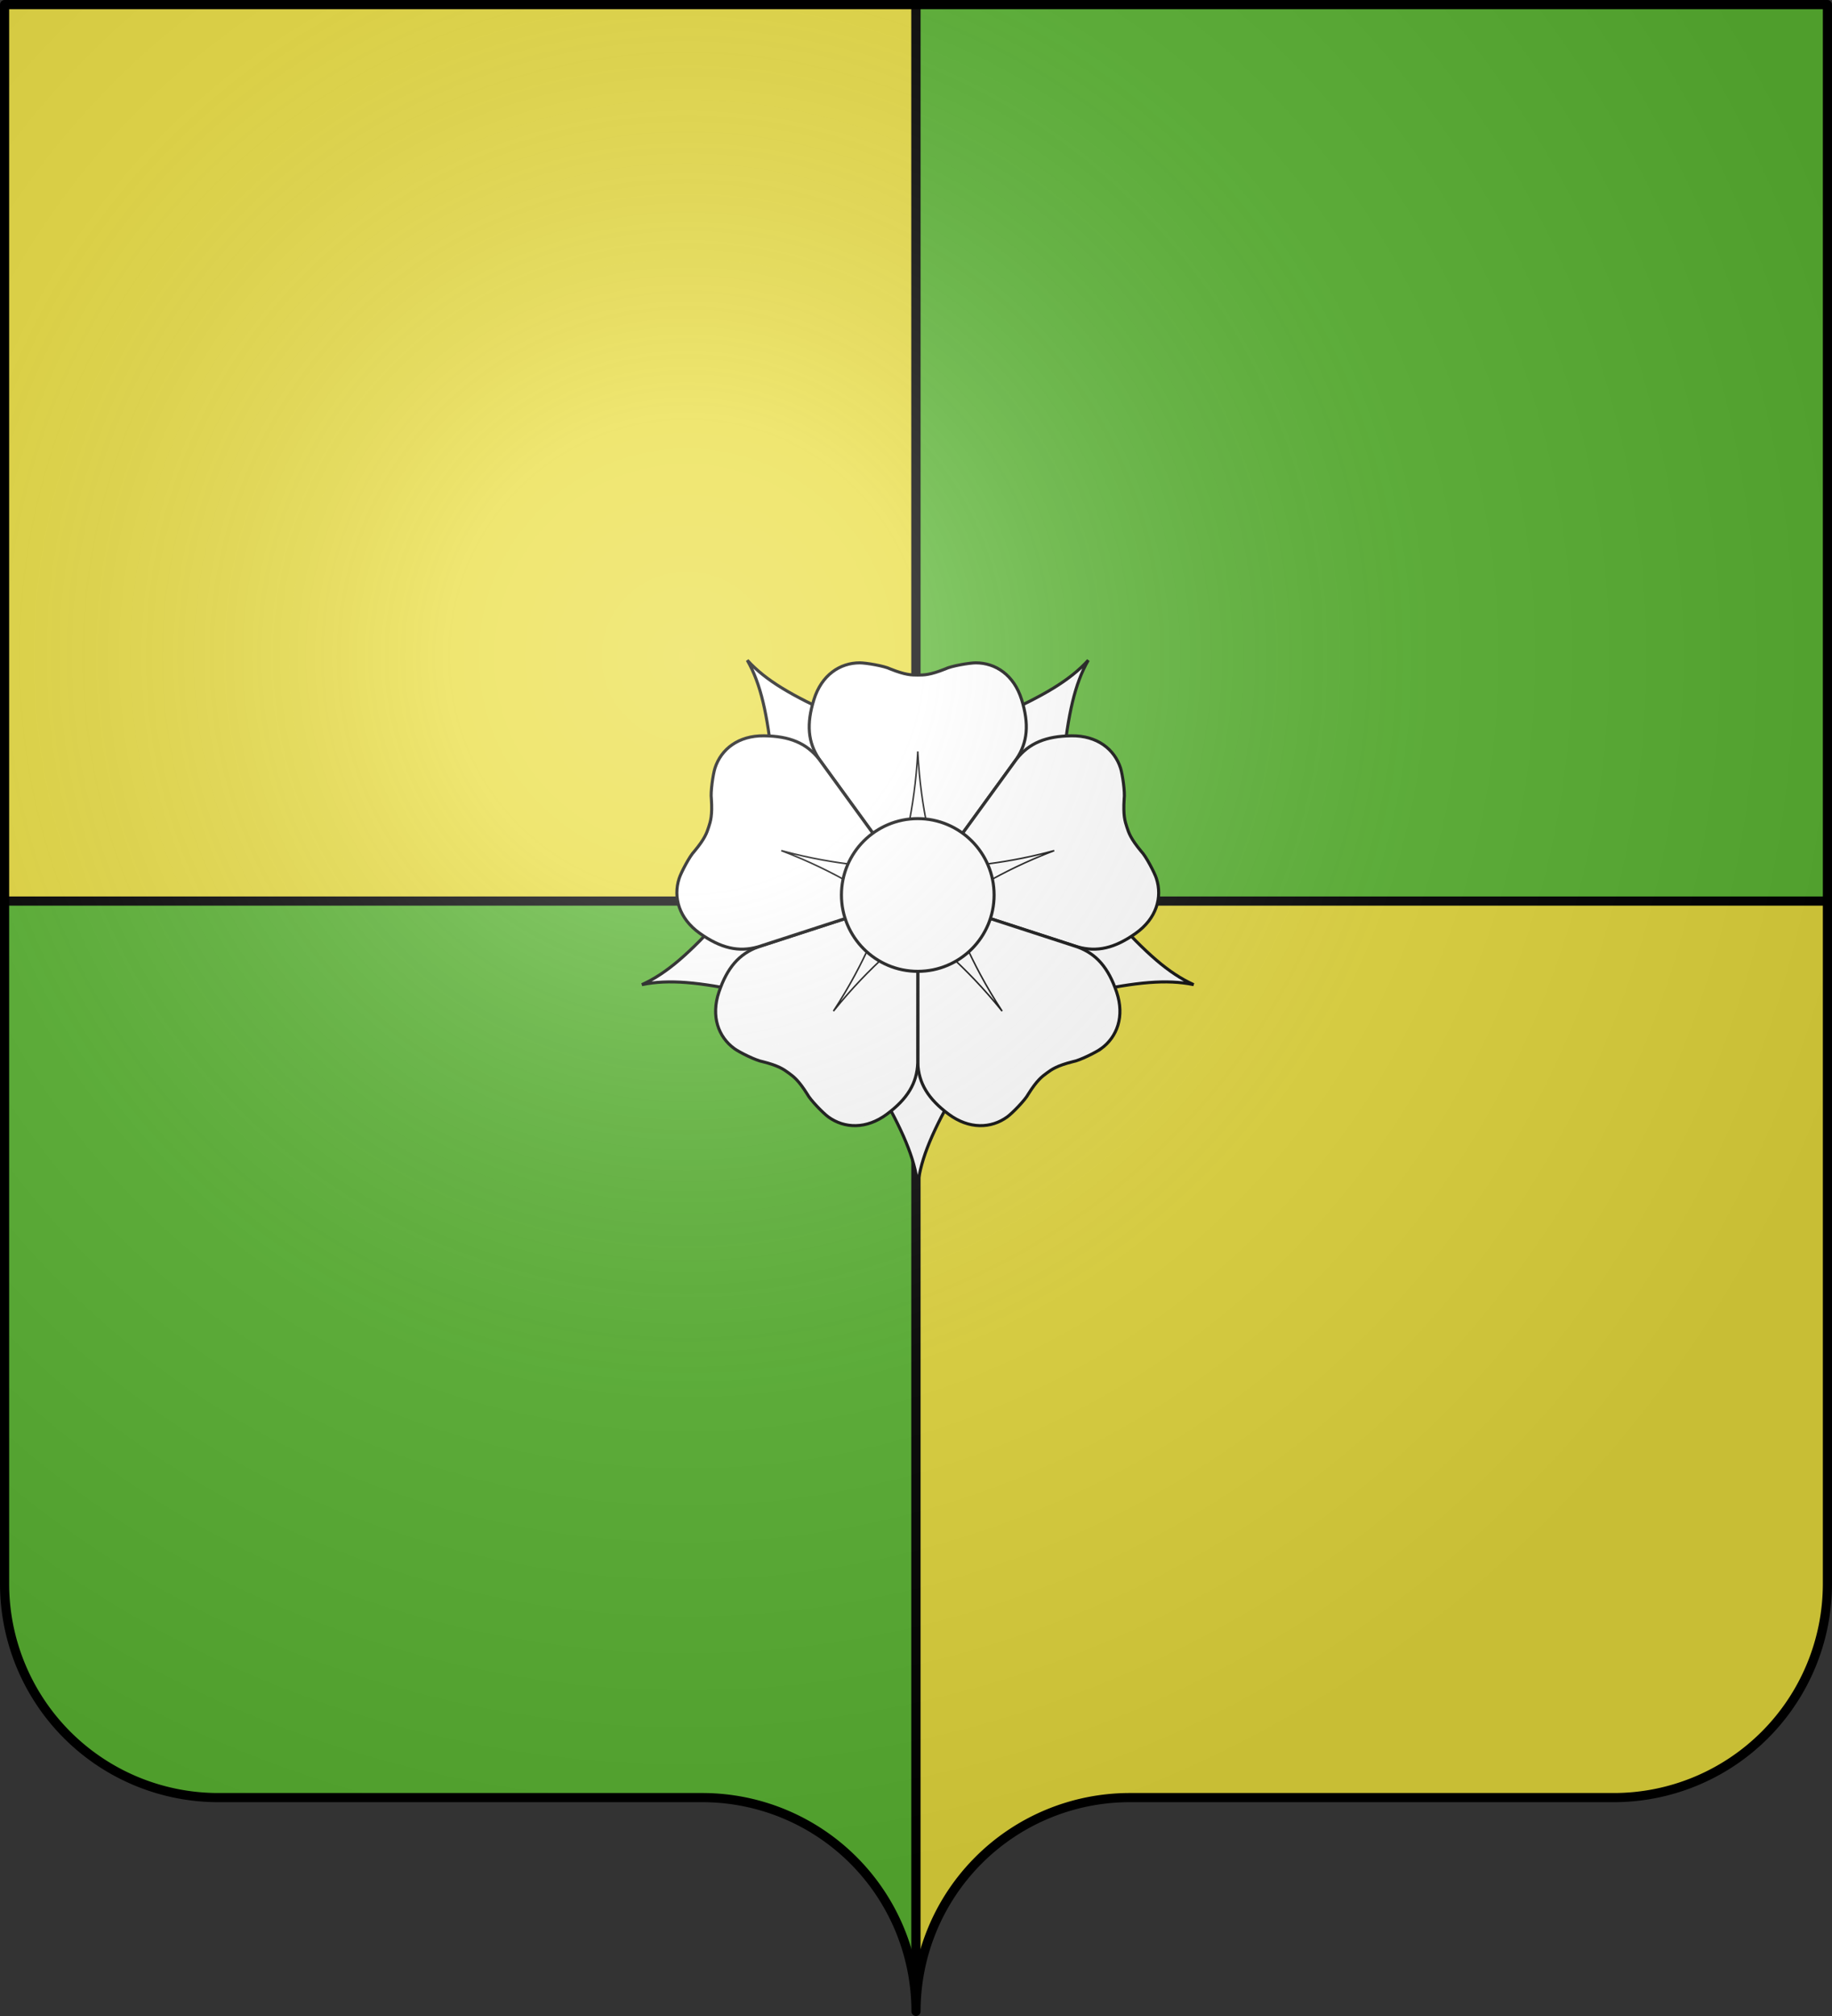
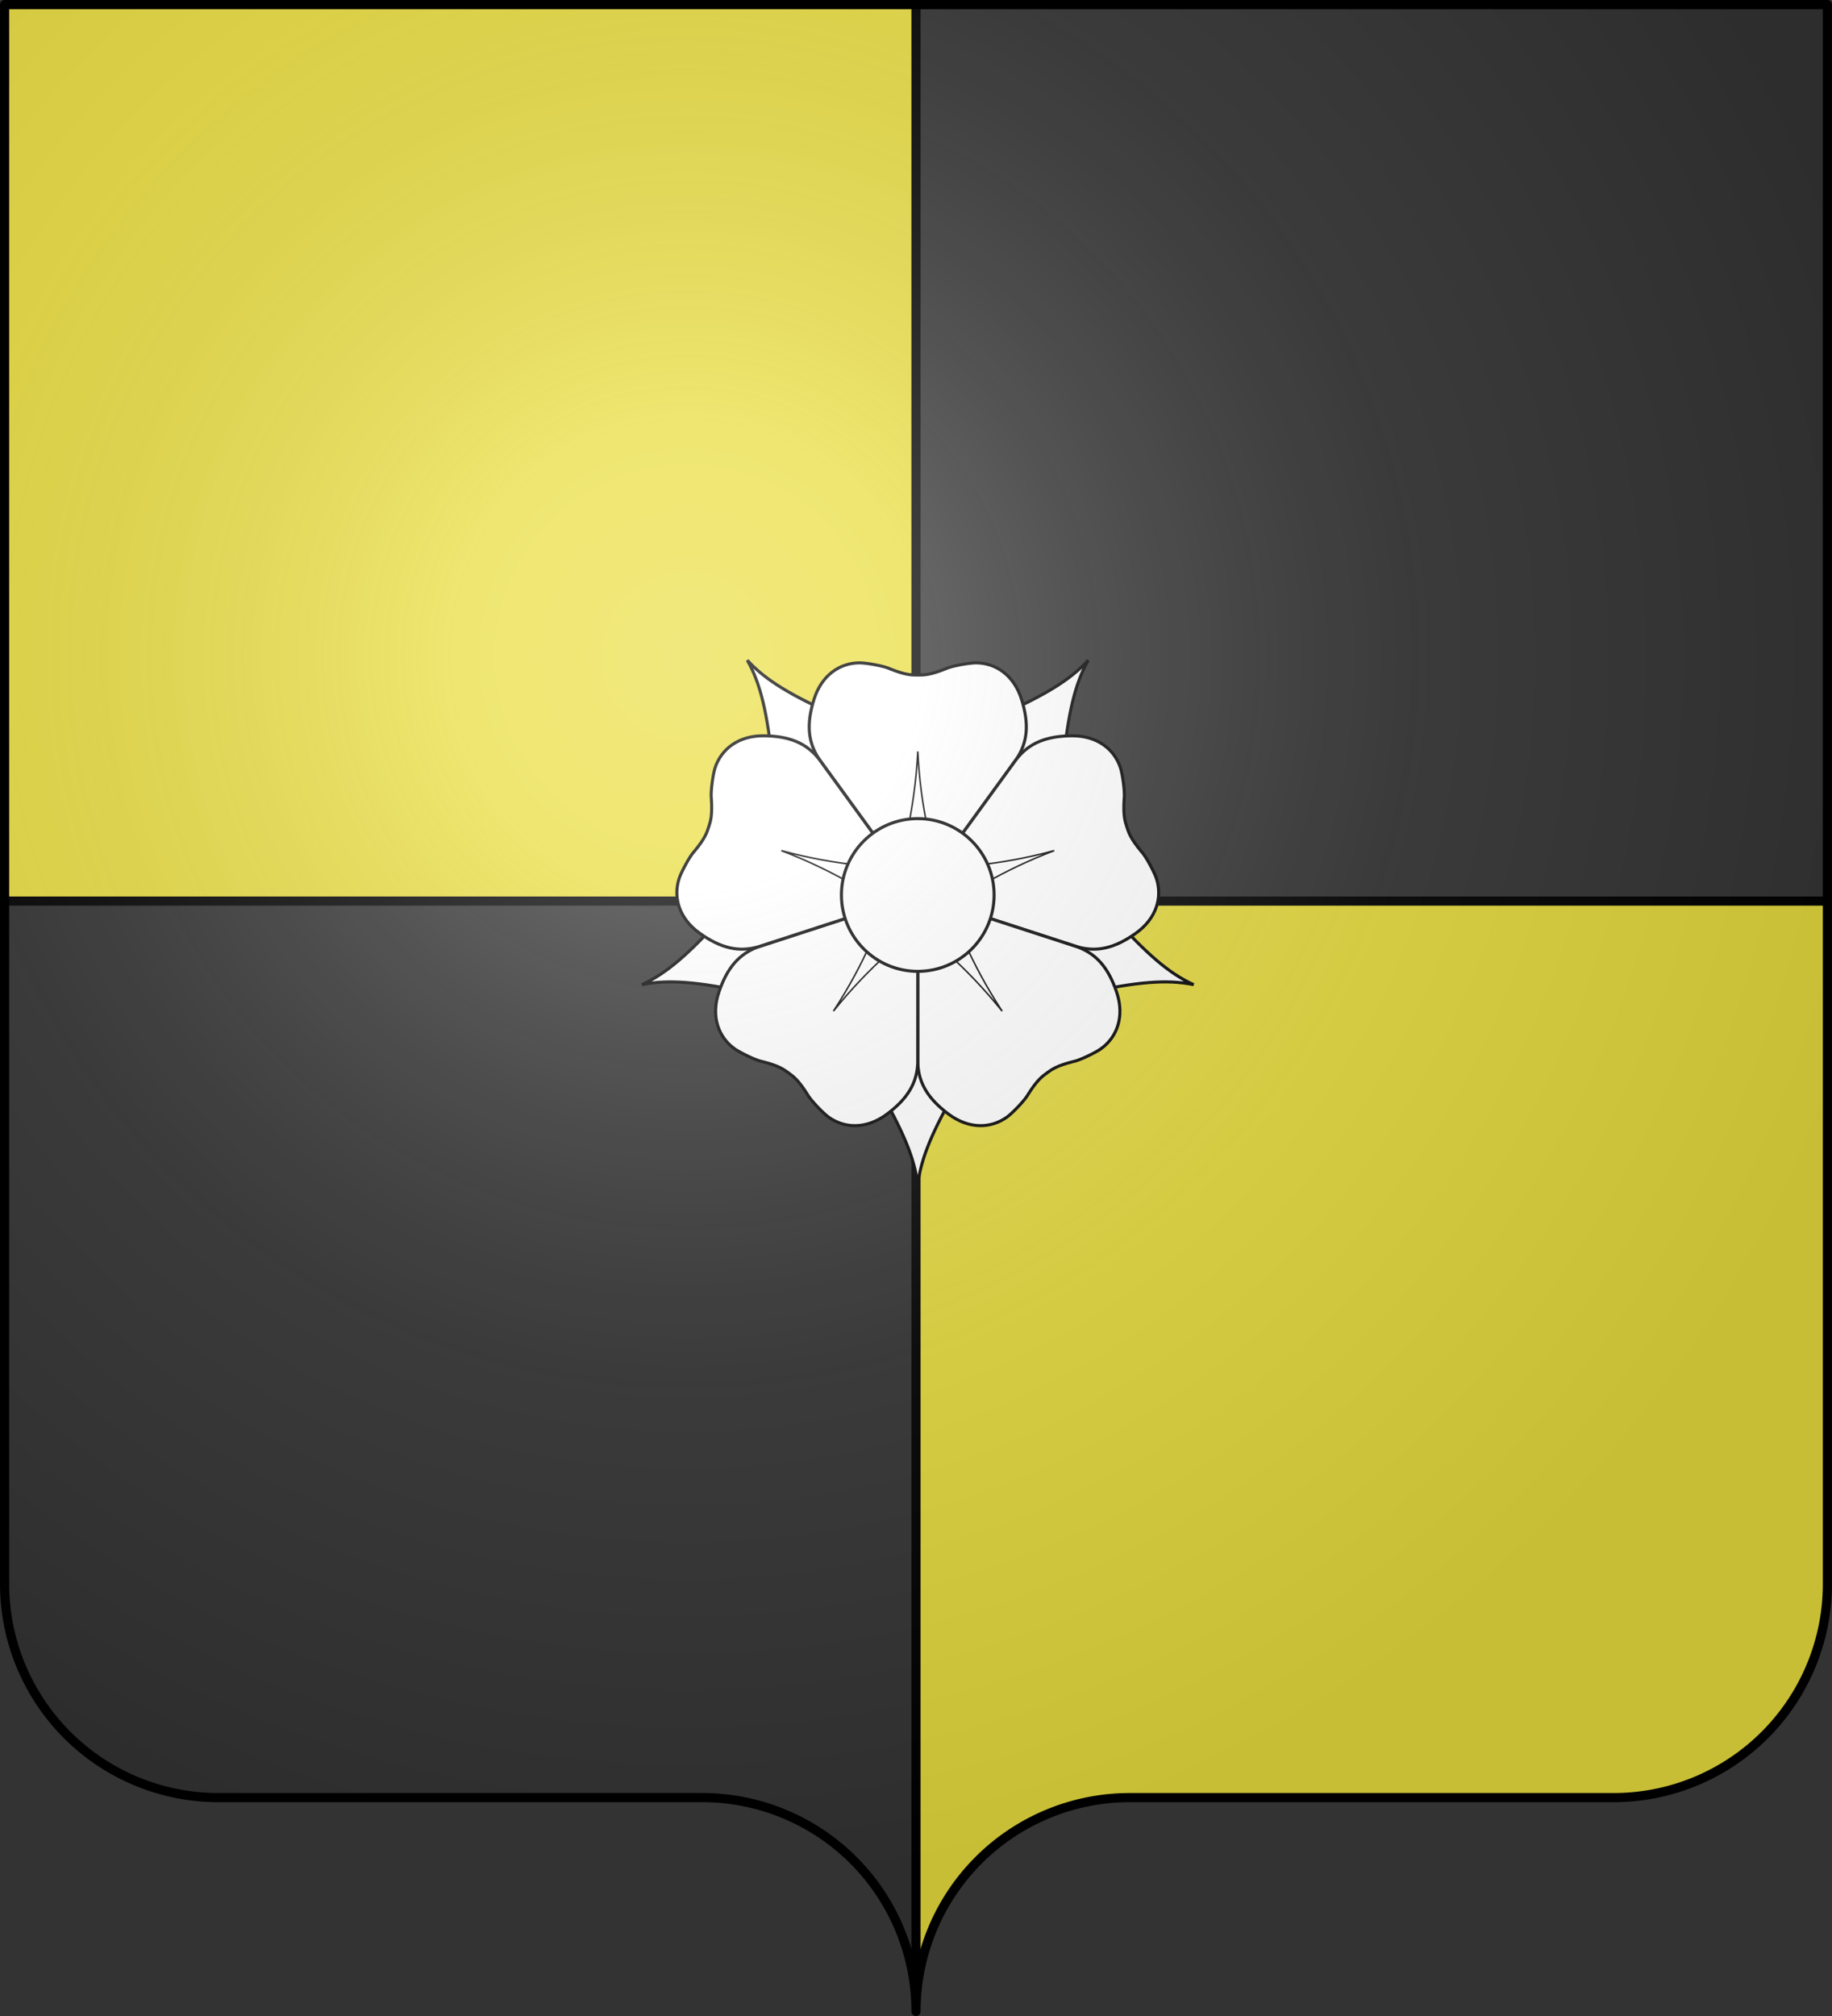
<svg xmlns="http://www.w3.org/2000/svg" xmlns:xlink="http://www.w3.org/1999/xlink" width="600" height="660" viewBox="-300 -295 600 660">
  <rect x="-300" y="-295" width="600" height="660" fill="#333333" stroke="none" />
  <defs>
    <radialGradient id="e" cx="-75" cy="-80" r="405" gradientUnits="userSpaceOnUse">
      <stop offset="0" stop-color="#fff" stop-opacity=".31" />
      <stop offset=".19" stop-color="#fff" stop-opacity=".25" />
      <stop offset=".6" stop-color="#6b6b6b" stop-opacity=".125" />
      <stop offset="1" stop-opacity=".125" />
    </radialGradient>
    <clipPath id="a">
      <path id="d" d="M-298.5-293.5h597v517a70 70 0 0 1-70 70H70a70 70 0 0 0-70 70 70 70 0 0 0-70-70h-158.5a70 70 0 0 1-70-70z" style="stroke-linecap:round;stroke-linejoin:round" />
    </clipPath>
  </defs>
  <g clip-path="url(#a)" style="stroke:#000;stroke-width:3">
    <path d="M-300-295H0V0h-300z" style="fill:#eade42;fill-opacity:1" />
-     <path d="M0-295h300V0H0zM-300 0H0v365h-300z" style="fill:#5ab532;fill-opacity:1" />
    <path d="M0 0h300v365H0z" style="fill:#e5d93d;fill-opacity:1" />
  </g>
  <g style="fill:#fff;fill-opacity:1" transform="translate(.58 -2)">
    <path id="b" d="m-6 27-7 36C-5 77-1 86 0 95c1-9 5-18 13-32L6 27z" style="fill:#fff;fill-opacity:1;stroke:#000" />
    <use xlink:href="#b" width="1" height="1" style="fill:#fff;fill-opacity:1" transform="rotate(72)" />
    <use xlink:href="#b" width="1" height="1" style="fill:#fff;fill-opacity:1" transform="rotate(144)" />
    <use xlink:href="#b" width="1" height="1" style="fill:#fff;fill-opacity:1" transform="rotate(-144)" />
    <use xlink:href="#b" width="1" height="1" style="fill:#fff;fill-opacity:1" transform="rotate(-72)" />
    <g id="c" style="fill:#fff;fill-opacity:1">
      <path d="M-19-76c-6.5 0-12.5 4-15 12s-2.01 14 1.69 19.5L0 0l32.31-44.5C36.01-50 36.5-56 34-64s-8.5-12-15-12c-2 0-8 1-10 2-5 2-7 2-9 2s-4 0-9-2c-2-1-8-2-10-2z" style="fill:#fff;fill-opacity:1;stroke:#000" />
      <path d="M0-47C-1-27-5-15-7-5H7C5-15 1-27 0-47z" style="fill:#fff;fill-opacity:1;stroke:#000;stroke-width:.5" />
    </g>
    <use xlink:href="#c" width="1" height="1" style="fill:#fff;fill-opacity:1" transform="rotate(72)" />
    <use xlink:href="#c" width="1" height="1" style="fill:#fff;fill-opacity:1" transform="rotate(144)" />
    <use xlink:href="#c" width="1" height="1" style="fill:#fff;fill-opacity:1" transform="rotate(-144)" />
    <use xlink:href="#c" width="1" height="1" style="fill:#fff;fill-opacity:1" transform="rotate(-72)" />
    <circle r="25" style="fill:#fff;fill-opacity:1;stroke:#000" />
  </g>
  <use xlink:href="#d" fill="url(#e)" />
  <use xlink:href="#d" style="fill:none;stroke:#000;stroke-width:3" />
</svg>